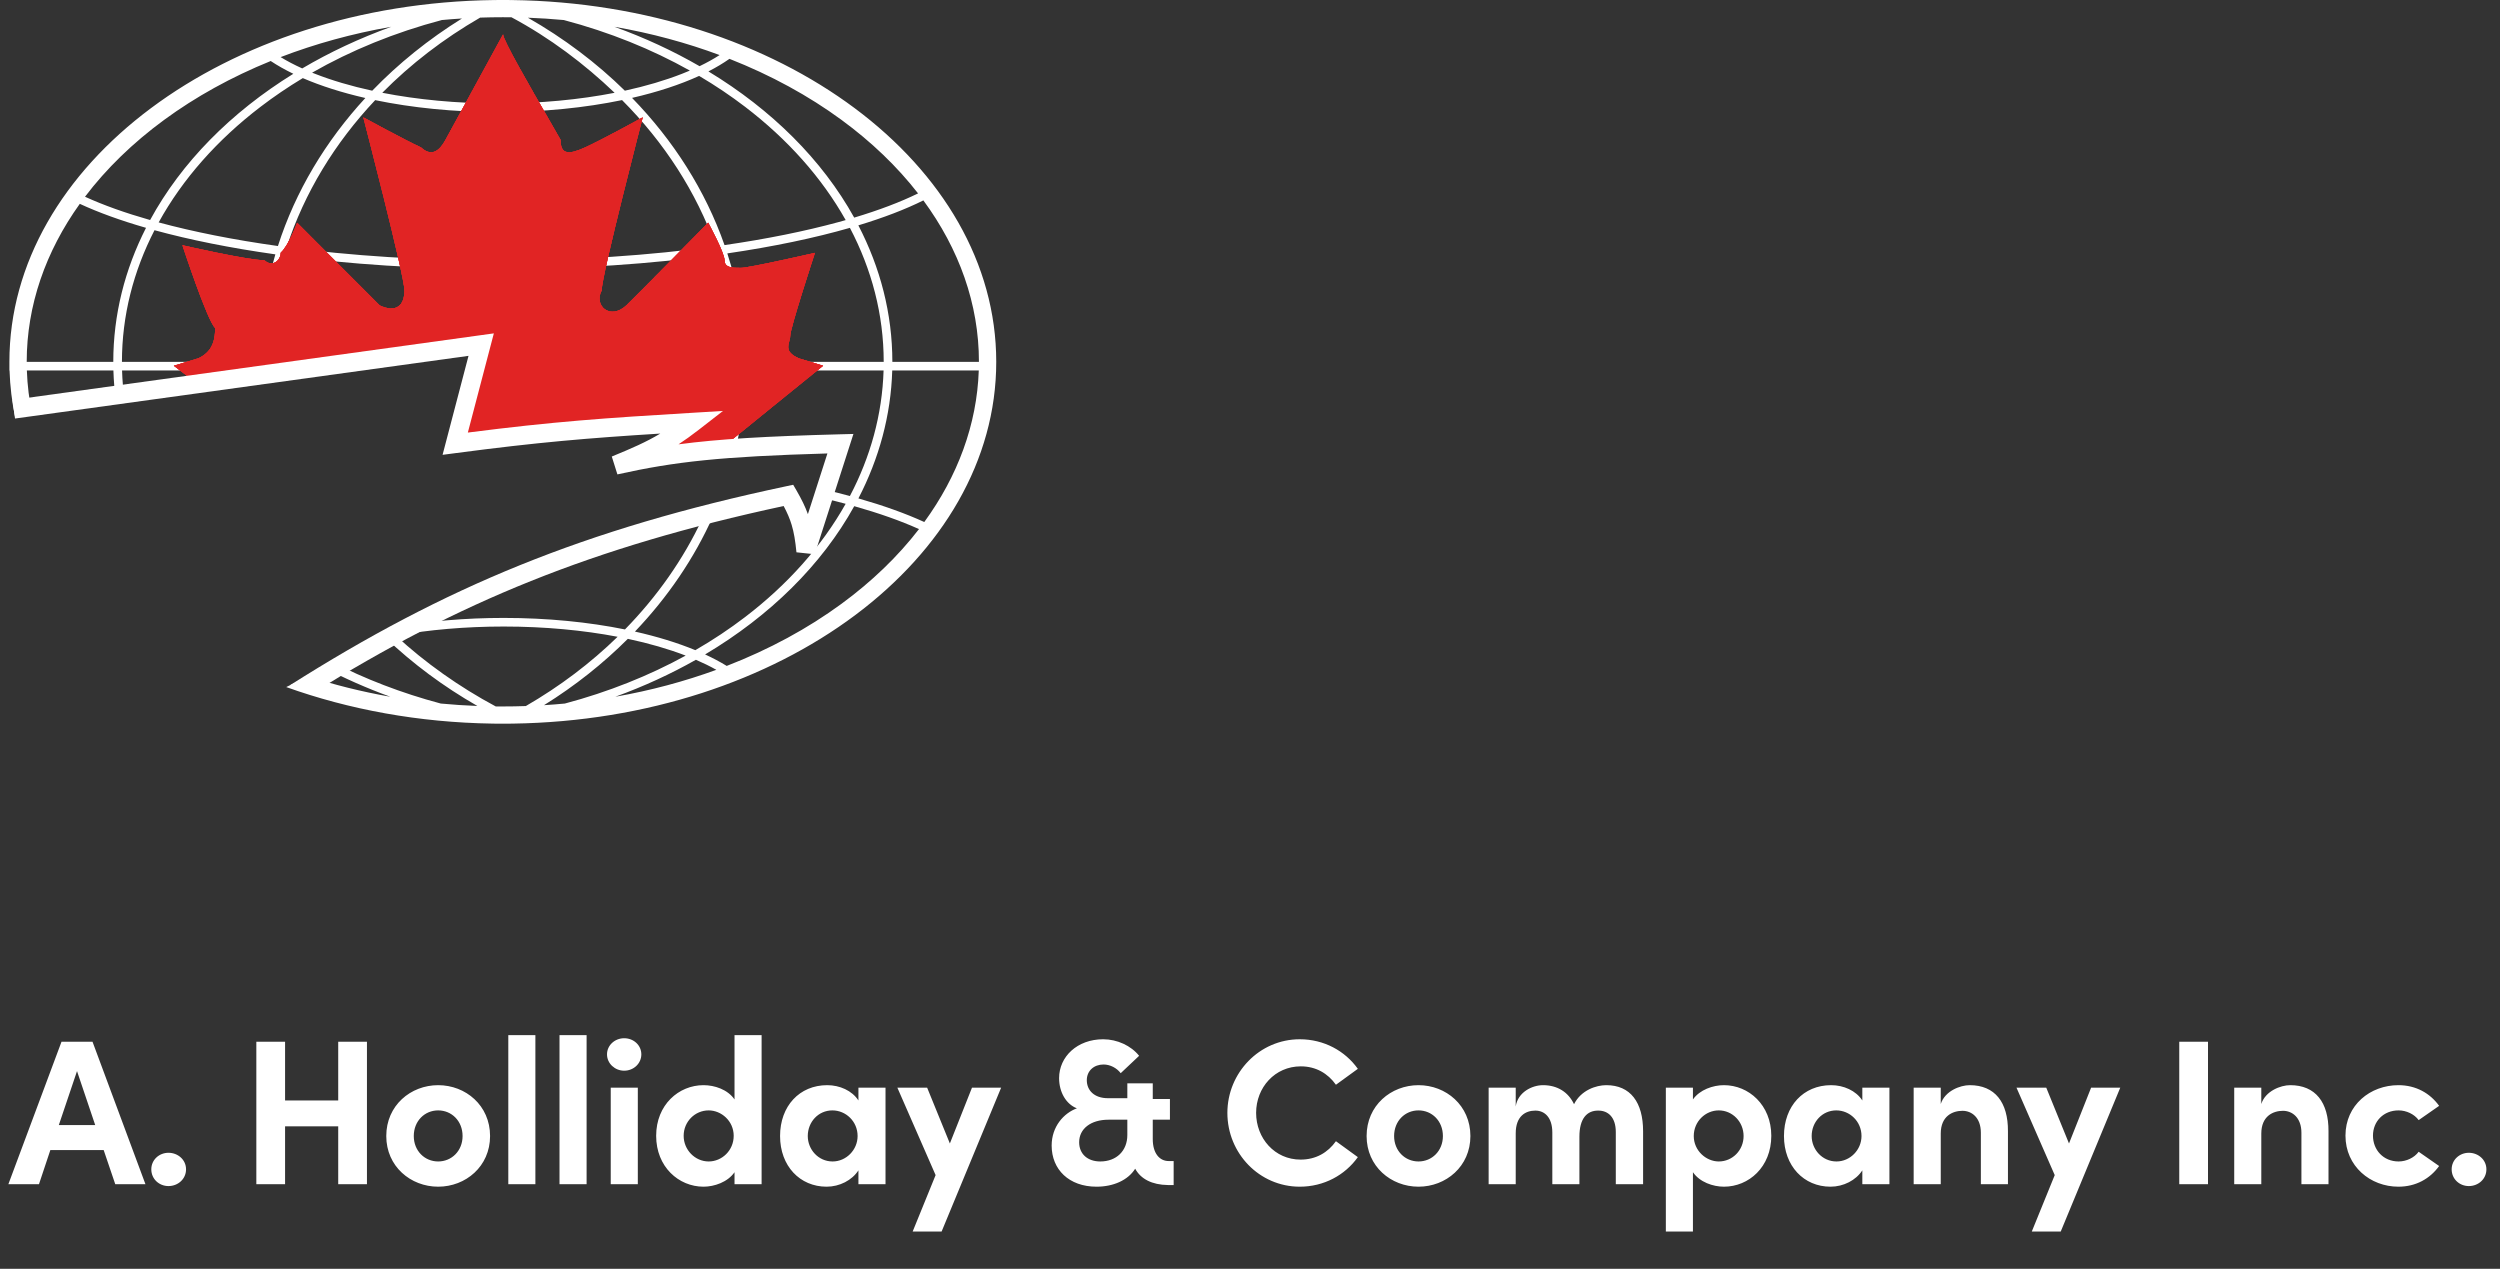
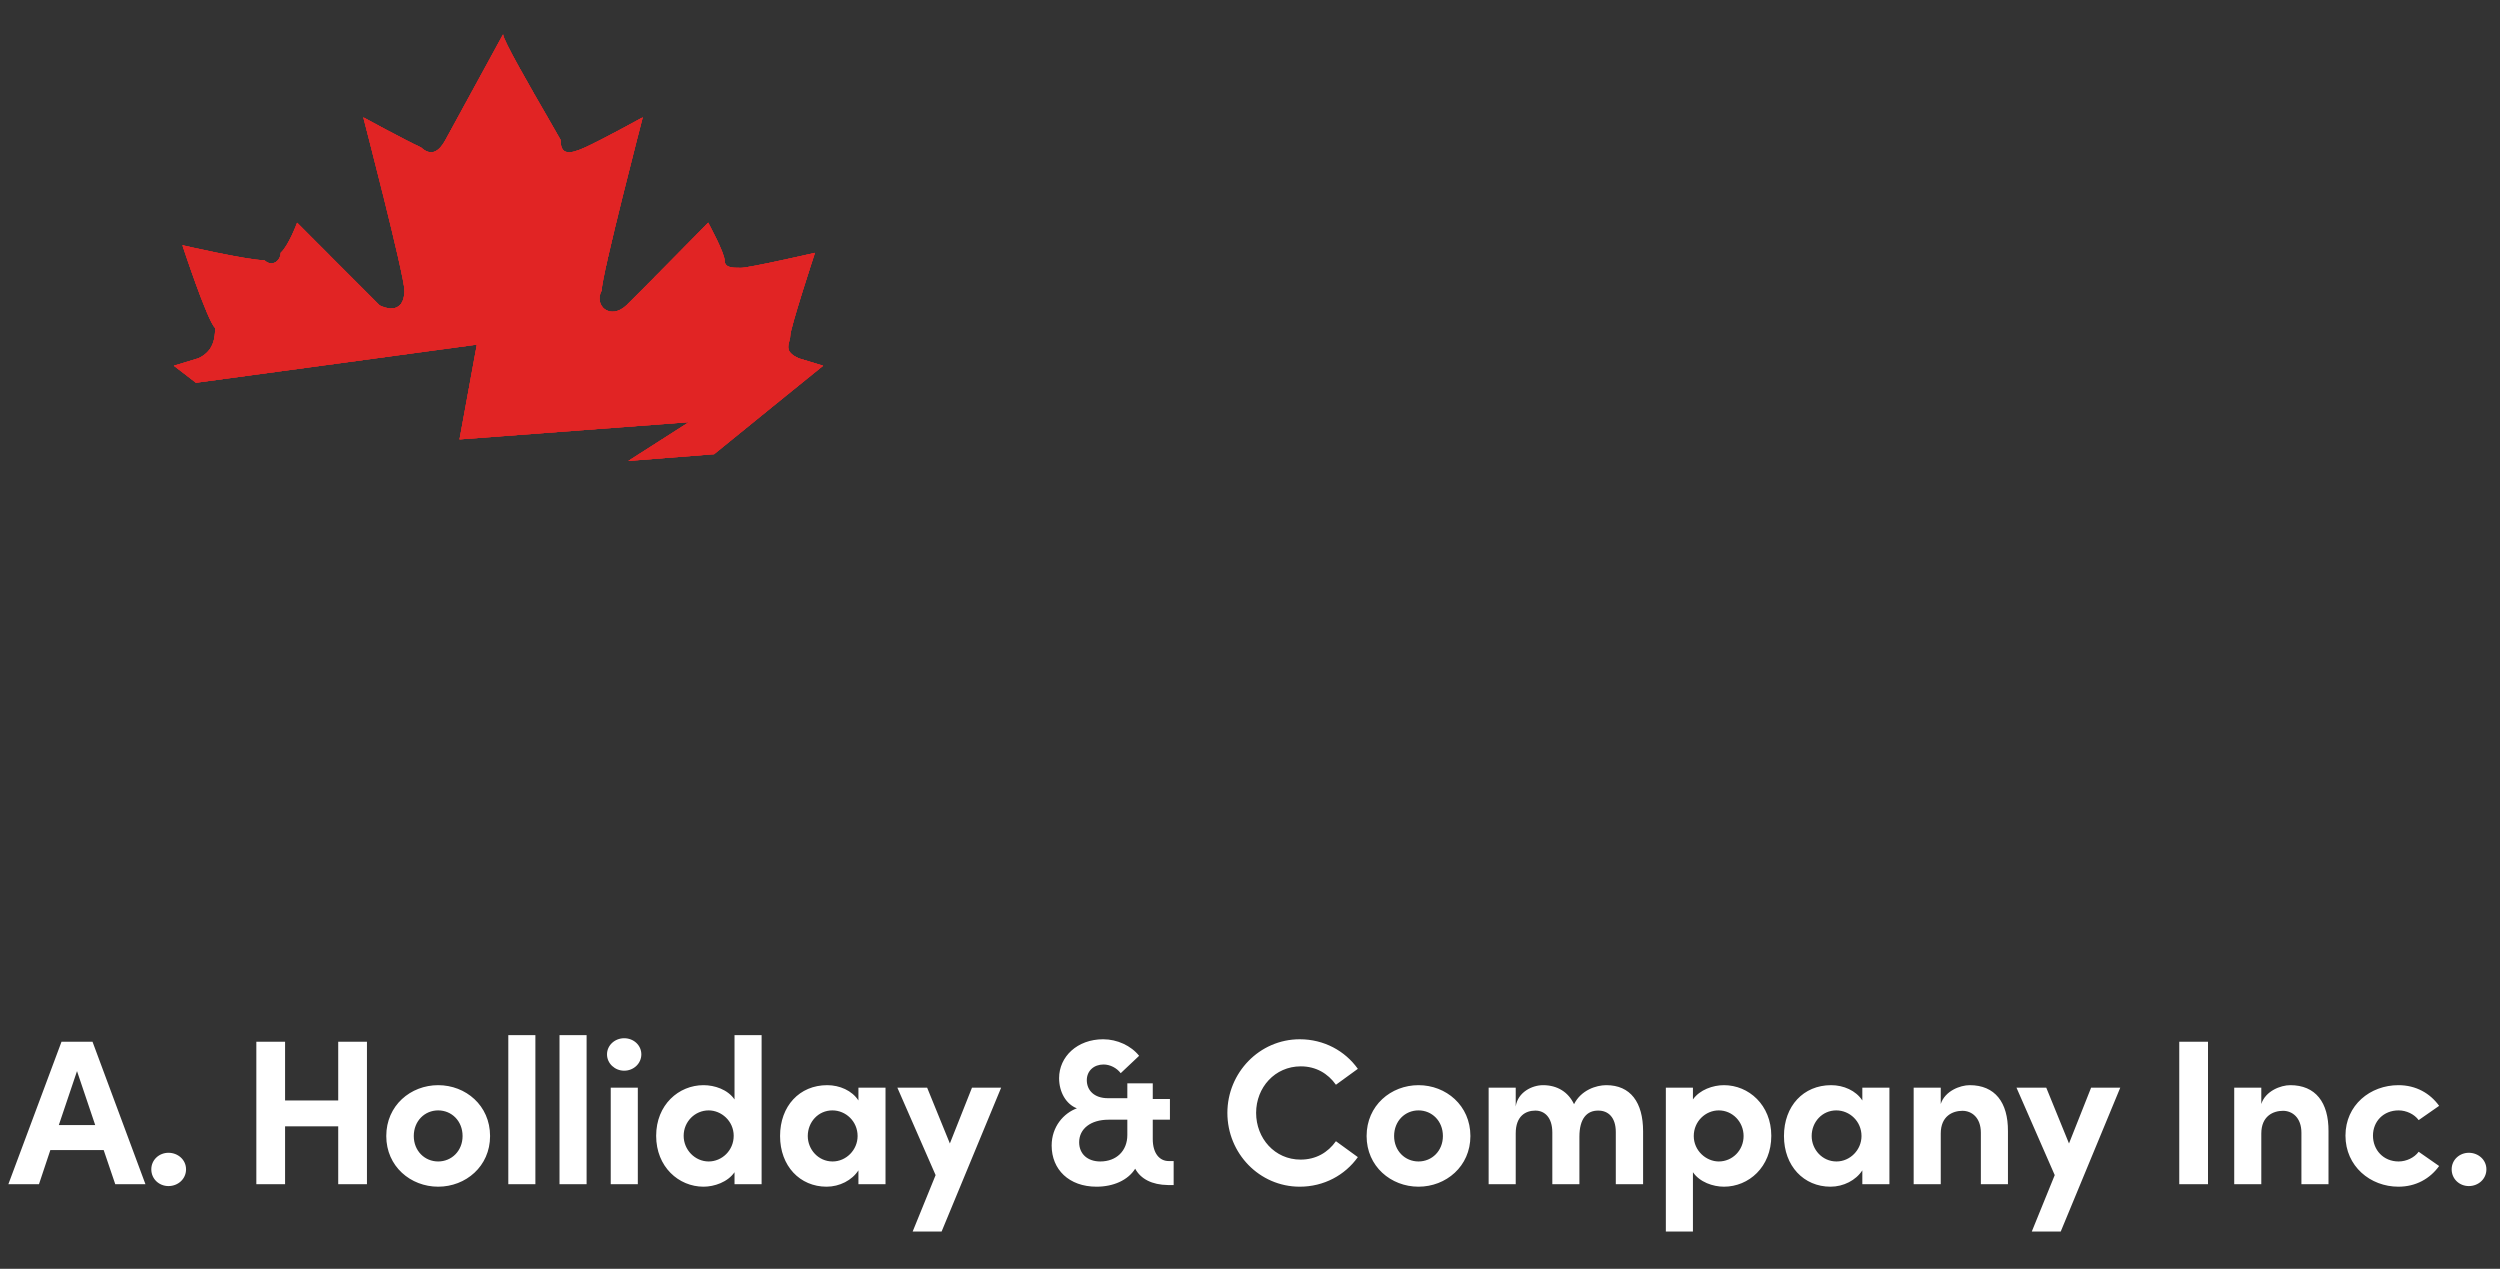
<svg xmlns="http://www.w3.org/2000/svg" width="266" height="135" viewBox="0 0 266 135" fill="none">
  <rect x="0" y="0" width="266" height="135" fill="#333333" stroke="none" />
  <path d="M15.476 126L9.844 110.842H6.544L0.89 126H4.146L5.356 122.37H11.032L12.264 126H15.476ZM8.194 113.966L10.13 119.708H6.258L8.194 113.966ZM17.925 126.198C18.937 126.198 19.795 125.45 19.795 124.416C19.795 123.404 18.937 122.656 17.925 122.656C16.935 122.656 16.099 123.404 16.099 124.416C16.099 125.45 16.935 126.198 17.925 126.198ZM35.986 117.09H30.332V110.842H27.274V126H30.332V119.84H35.986V126H39.044V110.842H35.986V117.09ZM46.621 126.264C49.547 126.264 52.144 124.108 52.144 120.874C52.144 117.618 49.547 115.462 46.621 115.462C43.696 115.462 41.099 117.618 41.099 120.874C41.099 124.108 43.696 126.264 46.621 126.264ZM46.621 123.58C45.191 123.58 44.026 122.458 44.026 120.874C44.026 119.268 45.191 118.146 46.621 118.146C48.051 118.146 49.218 119.268 49.218 120.874C49.218 122.458 48.051 123.58 46.621 123.58ZM56.965 126V110.138H54.083V126H56.965ZM62.414 126V110.138H59.532V126H62.414ZM66.412 113.922C67.424 113.922 68.238 113.152 68.238 112.184C68.238 111.216 67.424 110.468 66.412 110.468C65.422 110.468 64.586 111.216 64.586 112.184C64.586 113.152 65.422 113.922 66.412 113.922ZM67.864 126V115.726H64.982V126H67.864ZM78.153 116.98C77.427 115.924 76.041 115.462 74.853 115.462C72.213 115.462 69.815 117.552 69.815 120.852C69.815 124.152 72.213 126.264 74.853 126.264C75.997 126.264 77.427 125.78 78.153 124.724V126H81.035V110.138H78.153V116.98ZM75.403 123.58C73.951 123.58 72.741 122.348 72.741 120.852C72.741 119.334 73.951 118.146 75.403 118.146C76.745 118.146 78.065 119.268 78.065 120.852C78.065 122.414 76.811 123.58 75.403 123.58ZM91.337 117.09C90.655 116.034 89.335 115.462 88.015 115.462C85.067 115.462 82.999 117.684 82.999 120.874C82.999 124.064 85.111 126.264 87.949 126.264C89.335 126.264 90.655 125.582 91.337 124.526V126H94.219V115.726H91.337V117.09ZM88.587 123.58C87.069 123.58 85.947 122.304 85.947 120.874C85.947 119.378 87.069 118.146 88.565 118.146C89.995 118.146 91.249 119.312 91.249 120.874C91.249 122.348 90.039 123.58 88.587 123.58ZM101.066 121.666L98.647 115.726H95.478L99.549 125.032L97.106 131.038H100.186L106.522 115.726H103.42L101.066 121.666ZM124.348 123.536C123.38 123.536 122.654 122.722 122.654 121.204V119.136H124.48V116.936H122.654V115.264H119.948V116.848H117.88C116.428 116.848 115.636 116.012 115.636 114.934C115.636 113.922 116.406 113.262 117.418 113.262C118.122 113.262 118.826 113.636 119.244 114.186L121.202 112.338C120.344 111.26 118.87 110.578 117.374 110.578C114.624 110.578 112.688 112.426 112.688 114.714C112.688 116.21 113.436 117.486 114.58 117.926C113.194 118.432 111.896 119.862 111.896 121.886C111.896 124.438 113.744 126.264 116.67 126.264C118.452 126.264 120.014 125.582 120.784 124.35C121.378 125.45 122.588 126.066 124.26 126.088H124.876V123.536H124.348ZM117.066 123.58C115.724 123.58 114.822 122.788 114.822 121.534C114.822 120.104 116.054 119.136 117.946 119.136H119.948V120.764C119.948 122.458 118.782 123.58 117.066 123.58ZM138.293 126.264C140.867 126.264 143.111 125.032 144.475 123.118L142.143 121.424C141.285 122.634 140.009 123.382 138.381 123.382C135.631 123.382 133.651 121.116 133.651 118.41C133.651 115.704 135.653 113.46 138.403 113.46C140.009 113.46 141.285 114.208 142.143 115.418L144.475 113.724C143.111 111.81 140.867 110.578 138.293 110.578C134.003 110.578 130.593 114.142 130.593 118.41C130.593 122.722 134.003 126.264 138.293 126.264ZM150.929 126.264C153.855 126.264 156.451 124.108 156.451 120.874C156.451 117.618 153.855 115.462 150.929 115.462C148.003 115.462 145.407 117.618 145.407 120.874C145.407 124.108 148.003 126.264 150.929 126.264ZM150.929 123.58C149.499 123.58 148.333 122.458 148.333 120.874C148.333 119.268 149.499 118.146 150.929 118.146C152.359 118.146 153.525 119.268 153.525 120.874C153.525 122.458 152.359 123.58 150.929 123.58ZM170.909 115.462C169.831 115.462 168.225 115.99 167.477 117.486C166.861 116.188 165.695 115.462 164.177 115.462C163.011 115.462 161.493 116.21 161.273 117.728V115.726H158.391V126H161.273V120.588C161.273 118.74 162.329 118.168 163.363 118.168C164.331 118.168 165.167 118.872 165.167 120.5V126H168.049V120.94C168.049 119.026 168.841 118.146 170.073 118.168C171.085 118.168 171.921 118.85 171.921 120.456V126H174.825V120.368C174.825 117.288 173.483 115.462 170.909 115.462ZM183.428 115.462C182.262 115.462 180.854 115.946 180.128 116.98V115.726H177.246V131.038H180.128V124.724C180.854 125.78 182.262 126.264 183.428 126.264C186.068 126.264 188.466 124.174 188.466 120.852C188.466 117.574 186.068 115.462 183.428 115.462ZM182.878 123.58C181.536 123.58 180.216 122.436 180.216 120.874C180.216 119.312 181.47 118.146 182.878 118.146C184.33 118.146 185.518 119.356 185.518 120.874C185.518 122.392 184.33 123.58 182.878 123.58ZM198.152 117.09C197.47 116.034 196.15 115.462 194.83 115.462C191.882 115.462 189.814 117.684 189.814 120.874C189.814 124.064 191.926 126.264 194.764 126.264C196.15 126.264 197.47 125.582 198.152 124.526V126H201.034V115.726H198.152V117.09ZM195.402 123.58C193.884 123.58 192.762 122.304 192.762 120.874C192.762 119.378 193.884 118.146 195.38 118.146C196.81 118.146 198.064 119.312 198.064 120.874C198.064 122.348 196.854 123.58 195.402 123.58ZM209.576 115.462C208.564 115.462 206.936 116.078 206.496 117.464V115.726H203.614V126H206.496V120.61C206.496 118.74 207.772 118.19 208.806 118.19C209.796 118.19 210.764 118.916 210.764 120.522V126H213.646V120.368C213.668 117.288 212.26 115.462 209.576 115.462ZM220.141 121.666L217.721 115.726H214.553L218.623 125.032L216.181 131.038H219.261L225.597 115.726H222.495L220.141 121.666ZM234.931 126V110.842H231.873V126H234.931ZM243.683 115.462C242.671 115.462 241.043 116.078 240.603 117.464V115.726H237.721V126H240.603V120.61C240.603 118.74 241.879 118.19 242.913 118.19C243.903 118.19 244.871 118.916 244.871 120.522V126H247.753V120.368C247.775 117.288 246.367 115.462 243.683 115.462ZM255.19 126.264C257.06 126.264 258.556 125.406 259.524 124.064L257.346 122.546C256.884 123.184 256.026 123.58 255.212 123.58C253.584 123.58 252.484 122.348 252.484 120.83C252.484 119.334 253.584 118.146 255.212 118.146C256.026 118.146 256.884 118.542 257.346 119.18L259.524 117.662C258.556 116.32 257.06 115.462 255.19 115.462C252.198 115.462 249.558 117.574 249.558 120.83C249.558 124.086 252.198 126.264 255.19 126.264ZM262.683 126.198C263.695 126.198 264.553 125.45 264.553 124.416C264.553 123.404 263.695 122.656 262.683 122.656C261.693 122.656 260.857 123.404 260.857 124.416C260.857 125.45 261.693 126.198 262.683 126.198Z" fill="white" />
-   <path fill-rule="evenodd" clip-rule="evenodd" d="M52.541 0.006C23.989 0.381 1 17.472 1 38.5V39.417H1.015C1.068 41.104 1.27 42.765 1.611 44.392L3.434 44.108C3.107 42.571 2.912 41.004 2.858 39.417H12.066C12.099 40.53 12.192 41.632 12.343 42.72L13.254 42.578C13.11 41.536 13.02 40.481 12.988 39.417H27.734C27.745 39.717 27.759 40.017 27.776 40.316L28.691 40.173C28.677 39.922 28.665 39.669 28.656 39.417H33.546L39.43 38.5H28.634C28.633 38.351 28.632 38.201 28.632 38.051C28.632 34.306 29.184 30.667 30.224 27.192C37.089 28.113 44.817 28.631 52.988 28.631C61.441 28.631 69.418 28.077 76.458 27.095C77.656 30.73 78.317 34.555 78.365 38.5H50.717L50.477 39.417H78.366C78.332 42.268 77.978 45.056 77.334 47.755C77.649 47.73 77.971 47.707 78.299 47.684C78.916 45.007 79.255 42.243 79.287 39.417H94.013C93.869 44.118 92.614 48.622 90.429 52.777C89.594 52.55 88.731 52.331 87.842 52.121L87.56 52.996C88.39 53.192 89.197 53.395 89.978 53.605C87.441 58.121 83.794 62.205 79.279 65.654C77.625 66.919 75.855 68.097 73.983 69.178C72.105 68.403 69.941 67.734 67.558 67.199C71.045 63.546 73.869 59.406 75.872 54.914C75.482 55.021 75.095 55.126 74.71 55.231C72.697 59.523 69.91 63.48 66.496 66.972C62.634 66.189 58.247 65.747 53.597 65.747C49.499 65.747 45.605 66.09 42.094 66.708C41.099 67.206 40.093 67.726 39.071 68.272C39.699 68.12 40.345 67.978 41.006 67.846C43.899 70.605 47.187 73.051 50.795 75.115C49.481 75.065 48.182 74.978 46.898 74.857C42.739 73.75 38.83 72.243 35.25 70.397C34.939 70.577 34.626 70.759 34.312 70.943C36.591 72.148 39.003 73.217 41.527 74.133C38.453 73.593 35.49 72.848 32.667 71.923C32.398 72.085 32.127 72.25 31.855 72.417L30.455 73.103C37.108 75.49 44.55 76.875 52.417 76.992L52.579 76.994C52.59 76.994 52.6 76.995 52.611 76.995C52.614 76.995 52.617 76.995 52.62 76.995C52.729 76.996 52.839 76.997 52.948 76.998C53.132 76.999 53.316 77 53.5 77C53.808 77 54.115 76.998 54.421 76.994L54.583 76.992C83.078 76.569 106 59.498 106 38.5C106 17.472 83.011 0.381 54.459 0.006L54.421 0V0.006L54.141 0.003C53.928 0.001 53.714 0 53.5 0L53.293 0C53.189 0.001 53.085 0.001 52.981 0.002C52.847 0.003 52.713 0.004 52.579 0.006V2.79744e-05L52.541 0.006ZM67.17 49.138C66.936 49.121 66.701 49.105 66.466 49.089C66.149 49.222 65.819 49.358 65.474 49.5C66.048 49.372 66.611 49.252 67.17 49.138ZM98.344 55.543C101.892 50.671 103.945 45.187 104.142 39.417H94.934C94.792 44.215 93.528 48.802 91.335 53.03C94.001 53.791 96.355 54.634 98.344 55.543ZM98.246 21.323C102.044 26.485 104.158 32.34 104.158 38.5H94.947C94.946 33.371 93.663 28.472 91.329 23.978C93.993 23.172 96.318 22.282 98.246 21.323ZM90.43 24.243C92.753 28.662 94.025 33.475 94.026 38.5H79.287C79.239 34.506 78.58 30.638 77.387 26.962C82.257 26.249 86.657 25.328 90.43 24.243ZM27.71 38.051C27.71 38.201 27.711 38.351 27.713 38.5H12.974C12.975 33.569 14.2 28.844 16.44 24.494C20.194 25.521 24.528 26.391 29.298 27.064C28.261 30.578 27.71 34.259 27.71 38.051ZM15.536 24.241C13.288 28.662 12.054 33.471 12.053 38.5H2.842C2.842 32.485 4.858 26.76 8.49 21.688C10.481 22.611 12.849 23.468 15.536 24.241ZM97.781 56.295C95.839 55.421 93.528 54.602 90.891 53.857C87.434 60.102 81.931 65.523 75.023 69.632C75.859 70.018 76.628 70.426 77.323 70.854C81.851 69.1 85.962 66.864 89.53 64.248C92.767 61.874 95.543 59.199 97.781 56.295ZM89.53 12.752C92.72 15.091 95.462 17.723 97.682 20.578C95.803 21.499 93.522 22.364 90.887 23.154C87.488 17.019 82.115 11.679 75.376 7.598C76.201 7.175 76.95 6.728 77.615 6.26C82.027 7.996 86.039 10.192 89.53 12.752ZM79.279 11.365C83.795 14.816 87.443 18.9 89.981 23.418C89.726 23.491 89.468 23.562 89.206 23.634C85.654 24.601 81.573 25.428 77.089 26.079C75.049 20.266 71.666 14.956 67.25 10.417C69.95 9.796 72.362 9.003 74.387 8.077C76.11 9.093 77.744 10.192 79.279 11.365ZM66.187 10.65C70.664 15.143 74.093 20.426 76.155 26.212C69.208 27.171 61.337 27.714 52.988 27.714C44.911 27.714 37.28 27.206 30.501 26.304C32.386 20.518 35.628 15.209 39.919 10.655C43.836 11.467 48.3 11.926 53.039 11.926C57.79 11.926 62.264 11.465 66.187 10.65ZM38.873 10.427C34.638 15.025 31.436 20.362 29.571 26.177C24.864 25.518 20.588 24.667 16.882 23.664C19.425 19.049 23.123 14.878 27.721 11.365C29.138 10.281 30.64 9.262 32.219 8.311C34.143 9.142 36.386 9.857 38.873 10.427ZM31.211 7.851C24.572 11.956 19.293 17.295 15.972 23.411C13.313 22.654 10.989 21.822 9.045 20.933C11.312 17.941 14.149 15.188 17.47 12.752C20.807 10.305 24.62 8.191 28.804 6.492C29.52 6.969 30.325 7.423 31.211 7.851ZM76.219 71.269C75.559 70.898 74.833 70.54 74.045 70.2C71.374 71.713 68.504 73.033 65.472 74.133C69.24 73.471 72.839 72.502 76.219 71.269ZM66.802 67.972C69.071 68.455 71.142 69.058 72.956 69.756C69.054 71.896 64.733 73.625 60.102 74.857C59.367 74.927 58.626 74.985 57.881 75.031C61.167 72.985 64.162 70.614 66.802 67.972ZM42.123 67.634C45.607 67.013 49.492 66.663 53.597 66.663C57.957 66.663 62.069 67.057 65.715 67.753C62.845 70.552 59.563 73.033 55.948 75.124C55.137 75.153 54.321 75.167 53.5 75.167C53.397 75.167 53.295 75.167 53.192 75.168C52.988 75.168 52.783 75.169 52.579 75.167L52.752 75.168C48.886 73.101 45.198 70.489 42.123 67.634ZM65.37 2.849C69.304 3.534 73.056 4.553 76.567 5.859C75.931 6.268 75.219 6.664 74.434 7.042C71.623 5.418 68.588 4.01 65.37 2.849ZM59.99 2.132C64.84 3.414 69.352 5.239 73.401 7.51C73.13 7.626 72.852 7.74 72.566 7.851C70.776 8.553 68.73 9.16 66.485 9.649C63.466 6.685 59.997 4.07 56.169 1.884C57.457 1.932 58.731 2.015 59.99 2.132ZM54.421 1.839C58.506 4.023 62.199 6.815 65.395 9.874C61.69 10.598 57.494 11.01 53.039 11.01C48.581 11.01 44.382 10.598 40.675 9.872C43.695 6.815 47.199 4.12 51.087 1.874C51.887 1.847 52.691 1.833 53.5 1.833C53.808 1.833 54.115 1.835 54.421 1.839ZM49.153 1.967C45.605 4.172 42.396 6.756 39.605 9.651C37.355 9.161 35.306 8.554 33.513 7.851L33.359 7.791L33.209 7.731C37.358 5.357 42.004 3.455 47.01 2.132C47.719 2.066 48.434 2.011 49.153 1.967ZM41.63 2.849C38.255 4.067 35.081 5.556 32.157 7.28C31.312 6.898 30.544 6.495 29.858 6.076C33.533 4.666 37.48 3.572 41.63 2.849Z" fill="white" />
  <path opacity="0.8" fill-rule="evenodd" clip-rule="evenodd" d="M18.5 38.915L21.12 38.117C22.815 37.338 22.867 35.809 22.895 34.984L22.898 34.908C22.038 34.105 19.412 26.096 19.412 26.096C19.412 26.096 26.383 27.692 28.126 27.692C28.997 28.491 29.869 27.692 29.869 26.894C30.74 26.101 31.612 23.701 31.612 23.701L40.407 32.503C42.156 33.312 43.033 32.508 43.033 30.907C43.033 29.305 38.658 12.489 38.658 12.489C38.658 12.489 43.039 14.879 44.782 15.682C45.659 16.475 46.53 16.475 47.401 14.879L53.525 3.667C53.525 4.27 56.483 9.39 58.326 12.579H58.326C58.937 13.636 59.425 14.481 59.642 14.879C59.642 16.48 60.519 16.475 62.268 15.682C64.016 14.889 68.385 12.489 68.385 12.489C68.385 12.489 64.016 29.31 64.016 30.907C63.151 32.503 64.894 34.099 66.636 32.503C67.484 31.705 75.35 23.696 75.35 23.696C75.35 23.696 77.093 26.894 77.093 27.698C77.093 28.501 77.935 28.501 78.836 28.501C79.736 28.501 86.708 26.905 86.708 26.905C86.708 26.905 84.082 34.903 84.082 35.712C84.082 35.914 84.028 36.115 83.974 36.316C83.812 36.917 83.652 37.514 84.959 38.117L87.579 38.915C87.579 38.915 80.651 44.517 75.976 48.325L66.855 49.042L73.303 44.917L48.895 46.75L50.737 36.667L20.852 40.723C19.436 39.63 18.5 38.915 18.5 38.915Z" fill="#E12525" />
  <path opacity="0.8" fill-rule="evenodd" clip-rule="evenodd" d="M18.5 38.915L21.12 38.117C22.815 37.338 22.867 35.809 22.895 34.984L22.898 34.908C22.038 34.105 19.412 26.096 19.412 26.096C19.412 26.096 26.383 27.692 28.126 27.692C28.997 28.491 29.869 27.692 29.869 26.894C30.74 26.101 31.612 23.701 31.612 23.701L40.407 32.503C42.156 33.312 43.033 32.508 43.033 30.907C43.033 29.305 38.658 12.489 38.658 12.489C38.658 12.489 43.039 14.879 44.782 15.682C45.659 16.475 46.53 16.475 47.401 14.879L53.525 3.667C53.525 4.27 56.483 9.39 58.326 12.579H58.326C58.937 13.636 59.425 14.481 59.642 14.879C59.642 16.48 60.519 16.475 62.268 15.682C64.016 14.889 68.385 12.489 68.385 12.489C68.385 12.489 64.016 29.31 64.016 30.907C63.151 32.503 64.894 34.099 66.636 32.503C67.484 31.705 75.35 23.696 75.35 23.696C75.35 23.696 77.093 26.894 77.093 27.698C77.093 28.501 77.935 28.501 78.836 28.501C79.736 28.501 86.708 26.905 86.708 26.905C86.708 26.905 84.082 34.903 84.082 35.712C84.082 35.914 84.028 36.115 83.974 36.316C83.812 36.917 83.652 37.514 84.959 38.117L87.579 38.915C87.579 38.915 80.651 44.517 75.976 48.325L66.855 49.042L73.303 44.917L48.895 46.75L50.737 36.667L20.852 40.723C19.436 39.63 18.5 38.915 18.5 38.915Z" fill="#E12525" />
  <path opacity="0.8" fill-rule="evenodd" clip-rule="evenodd" d="M18.5 38.915L21.12 38.117C22.815 37.338 22.867 35.809 22.895 34.984L22.898 34.908C22.038 34.105 19.412 26.096 19.412 26.096C19.412 26.096 26.383 27.692 28.126 27.692C28.997 28.491 29.869 27.692 29.869 26.894C30.74 26.101 31.612 23.701 31.612 23.701L40.407 32.503C42.156 33.312 43.033 32.508 43.033 30.907C43.033 29.305 38.658 12.489 38.658 12.489C38.658 12.489 43.039 14.879 44.782 15.682C45.659 16.475 46.53 16.475 47.401 14.879L53.525 3.667C53.525 4.27 56.483 9.39 58.326 12.579H58.326C58.937 13.636 59.425 14.481 59.642 14.879C59.642 16.48 60.519 16.475 62.268 15.682C64.016 14.889 68.385 12.489 68.385 12.489C68.385 12.489 64.016 29.31 64.016 30.907C63.151 32.503 64.894 34.099 66.636 32.503C67.484 31.705 75.35 23.696 75.35 23.696C75.35 23.696 77.093 26.894 77.093 27.698C77.093 28.501 77.935 28.501 78.836 28.501C79.736 28.501 86.708 26.905 86.708 26.905C86.708 26.905 84.082 34.903 84.082 35.712C84.082 35.914 84.028 36.115 83.974 36.316C83.812 36.917 83.652 37.514 84.959 38.117L87.579 38.915C87.579 38.915 80.651 44.517 75.976 48.325L66.855 49.042L73.303 44.917L48.895 46.75L50.737 36.667L20.852 40.723C19.436 39.63 18.5 38.915 18.5 38.915Z" fill="#E12525" />
  <path opacity="0.8" fill-rule="evenodd" clip-rule="evenodd" d="M18.5 38.915L21.12 38.117C22.815 37.338 22.867 35.809 22.895 34.984L22.898 34.908C22.038 34.105 19.412 26.096 19.412 26.096C19.412 26.096 26.383 27.692 28.126 27.692C28.997 28.491 29.869 27.692 29.869 26.894C30.74 26.101 31.612 23.701 31.612 23.701L40.407 32.503C42.156 33.312 43.033 32.508 43.033 30.907C43.033 29.305 38.658 12.489 38.658 12.489C38.658 12.489 43.039 14.879 44.782 15.682C45.659 16.475 46.53 16.475 47.401 14.879L53.525 3.667C53.525 4.27 56.483 9.39 58.326 12.579H58.326C58.937 13.636 59.425 14.481 59.642 14.879C59.642 16.48 60.519 16.475 62.268 15.682C64.016 14.889 68.385 12.489 68.385 12.489C68.385 12.489 64.016 29.31 64.016 30.907C63.151 32.503 64.894 34.099 66.636 32.503C67.484 31.705 75.35 23.696 75.35 23.696C75.35 23.696 77.093 26.894 77.093 27.698C77.093 28.501 77.935 28.501 78.836 28.501C79.736 28.501 86.708 26.905 86.708 26.905C86.708 26.905 84.082 34.903 84.082 35.712C84.082 35.914 84.028 36.115 83.974 36.316C83.812 36.917 83.652 37.514 84.959 38.117L87.579 38.915C87.579 38.915 80.651 44.517 75.976 48.325L66.855 49.042L73.303 44.917L48.895 46.75L50.737 36.667L20.852 40.723C19.436 39.63 18.5 38.915 18.5 38.915Z" fill="#E12525" />
  <path opacity="0.8" fill-rule="evenodd" clip-rule="evenodd" d="M18.5 38.915L21.12 38.117C22.815 37.338 22.867 35.809 22.895 34.984L22.898 34.908C22.038 34.105 19.412 26.096 19.412 26.096C19.412 26.096 26.383 27.692 28.126 27.692C28.997 28.491 29.869 27.692 29.869 26.894C30.74 26.101 31.612 23.701 31.612 23.701L40.407 32.503C42.156 33.312 43.033 32.508 43.033 30.907C43.033 29.305 38.658 12.489 38.658 12.489C38.658 12.489 43.039 14.879 44.782 15.682C45.659 16.475 46.53 16.475 47.401 14.879L53.525 3.667C53.525 4.27 56.483 9.39 58.326 12.579C58.937 13.636 59.425 14.481 59.642 14.879C59.642 16.48 60.519 16.475 62.268 15.682C64.016 14.889 68.385 12.489 68.385 12.489C68.385 12.489 64.016 29.31 64.016 30.907C63.151 32.503 64.894 34.099 66.636 32.503C67.484 31.705 75.35 23.696 75.35 23.696C75.35 23.696 77.093 26.894 77.093 27.698C77.093 28.501 77.935 28.501 78.836 28.501C79.736 28.501 86.708 26.905 86.708 26.905C86.708 26.905 84.082 34.903 84.082 35.712C84.082 35.914 84.028 36.115 83.974 36.316C83.812 36.917 83.652 37.514 84.959 38.117L87.579 38.915C87.579 38.915 80.651 44.517 75.976 48.325L66.855 49.042L73.303 44.917L48.895 46.75L50.737 36.667L20.852 40.723C19.436 39.63 18.5 38.915 18.5 38.915Z" fill="#E12525" />
-   <path fill-rule="evenodd" clip-rule="evenodd" d="M52.165 36.92L52.545 35.471L51.061 35.676L1.324 42.551L1.598 44.532L49.85 37.862L47.467 46.955L47.09 48.394L48.565 48.2C57.236 47.056 62.526 46.616 70.258 46.132C68.732 47.044 67.23 47.698 65.094 48.575L65.691 50.476C71.829 49.109 76.738 48.575 88.037 48.247L85.96 54.705C85.672 53.903 85.285 53.114 84.76 52.207L84.397 51.58L83.688 51.73C62.098 56.302 47.299 62.493 30.853 72.909C31.693 73.156 32.493 73.446 33.243 73.77C48.779 64.096 62.988 58.224 83.381 53.84C83.776 54.583 84.041 55.212 84.234 55.852C84.481 56.671 84.622 57.548 84.742 58.765L86.689 58.973L90.373 47.514L90.805 46.172L89.395 46.209C81.469 46.418 76.486 46.709 72.197 47.276C72.882 46.827 73.594 46.314 74.377 45.706L76.926 43.725L73.704 43.919C64.354 44.478 58.878 44.857 49.778 46.025L52.165 36.92Z" fill="white" />
</svg>